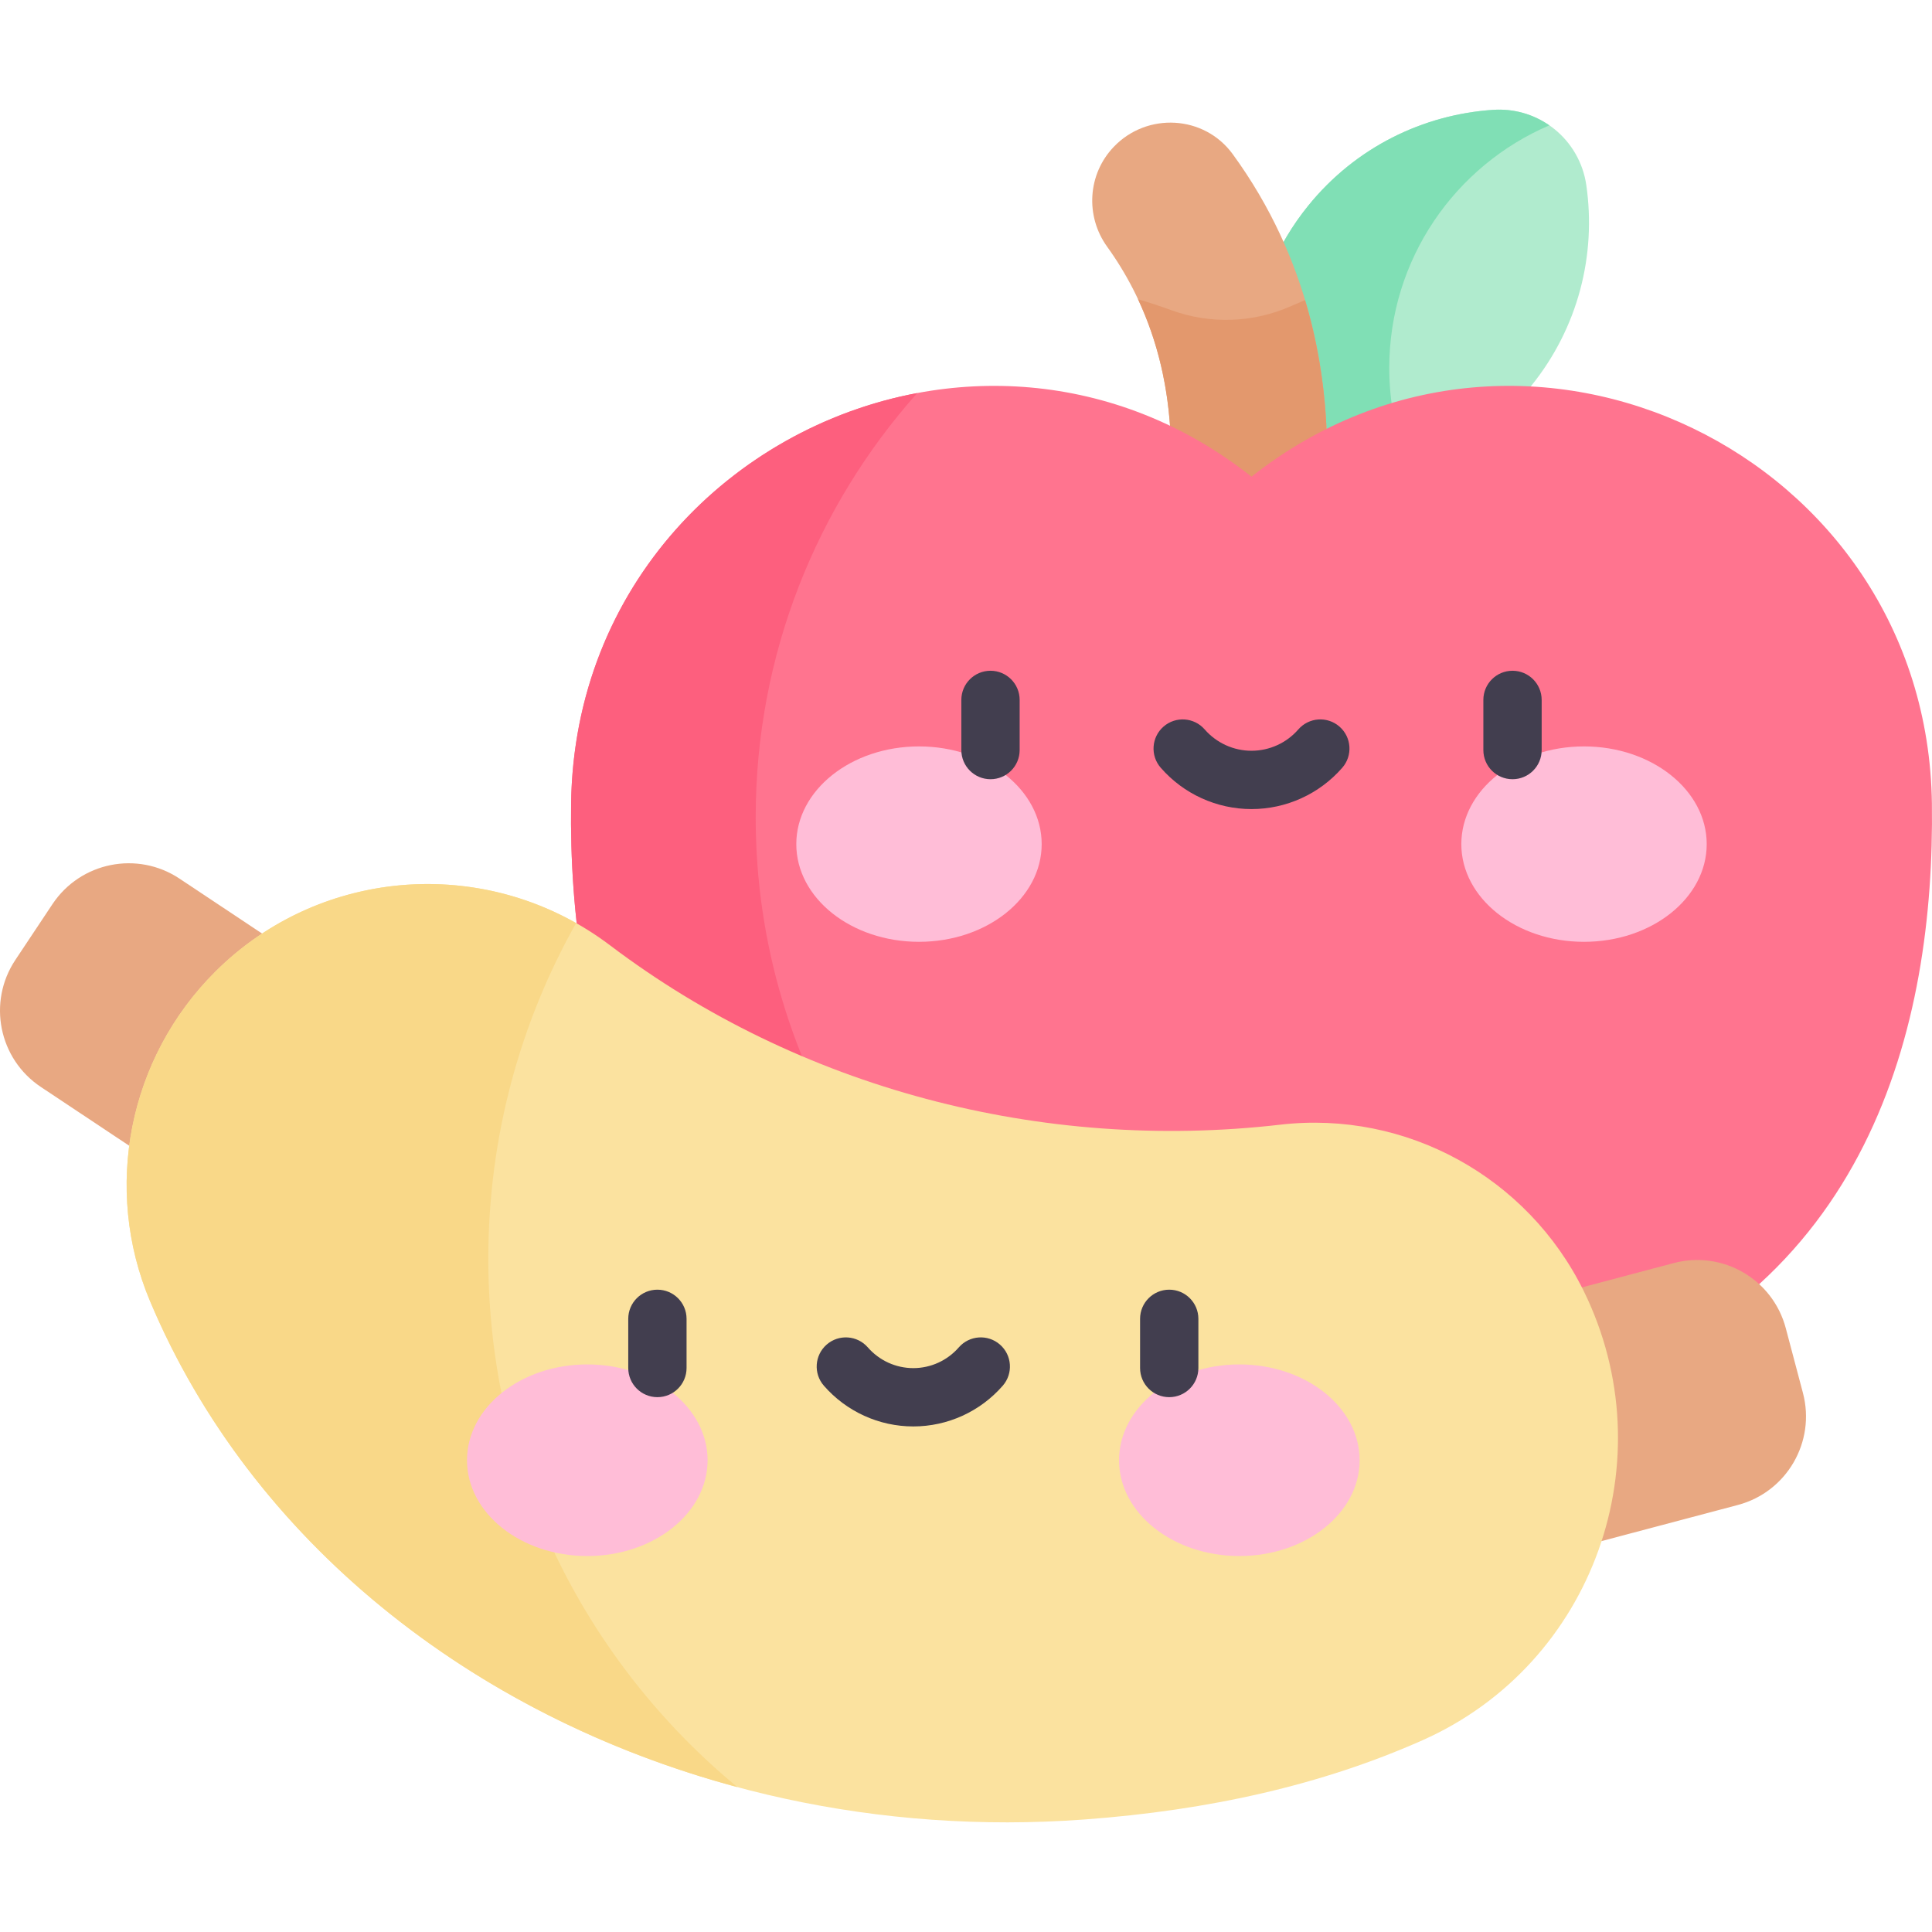
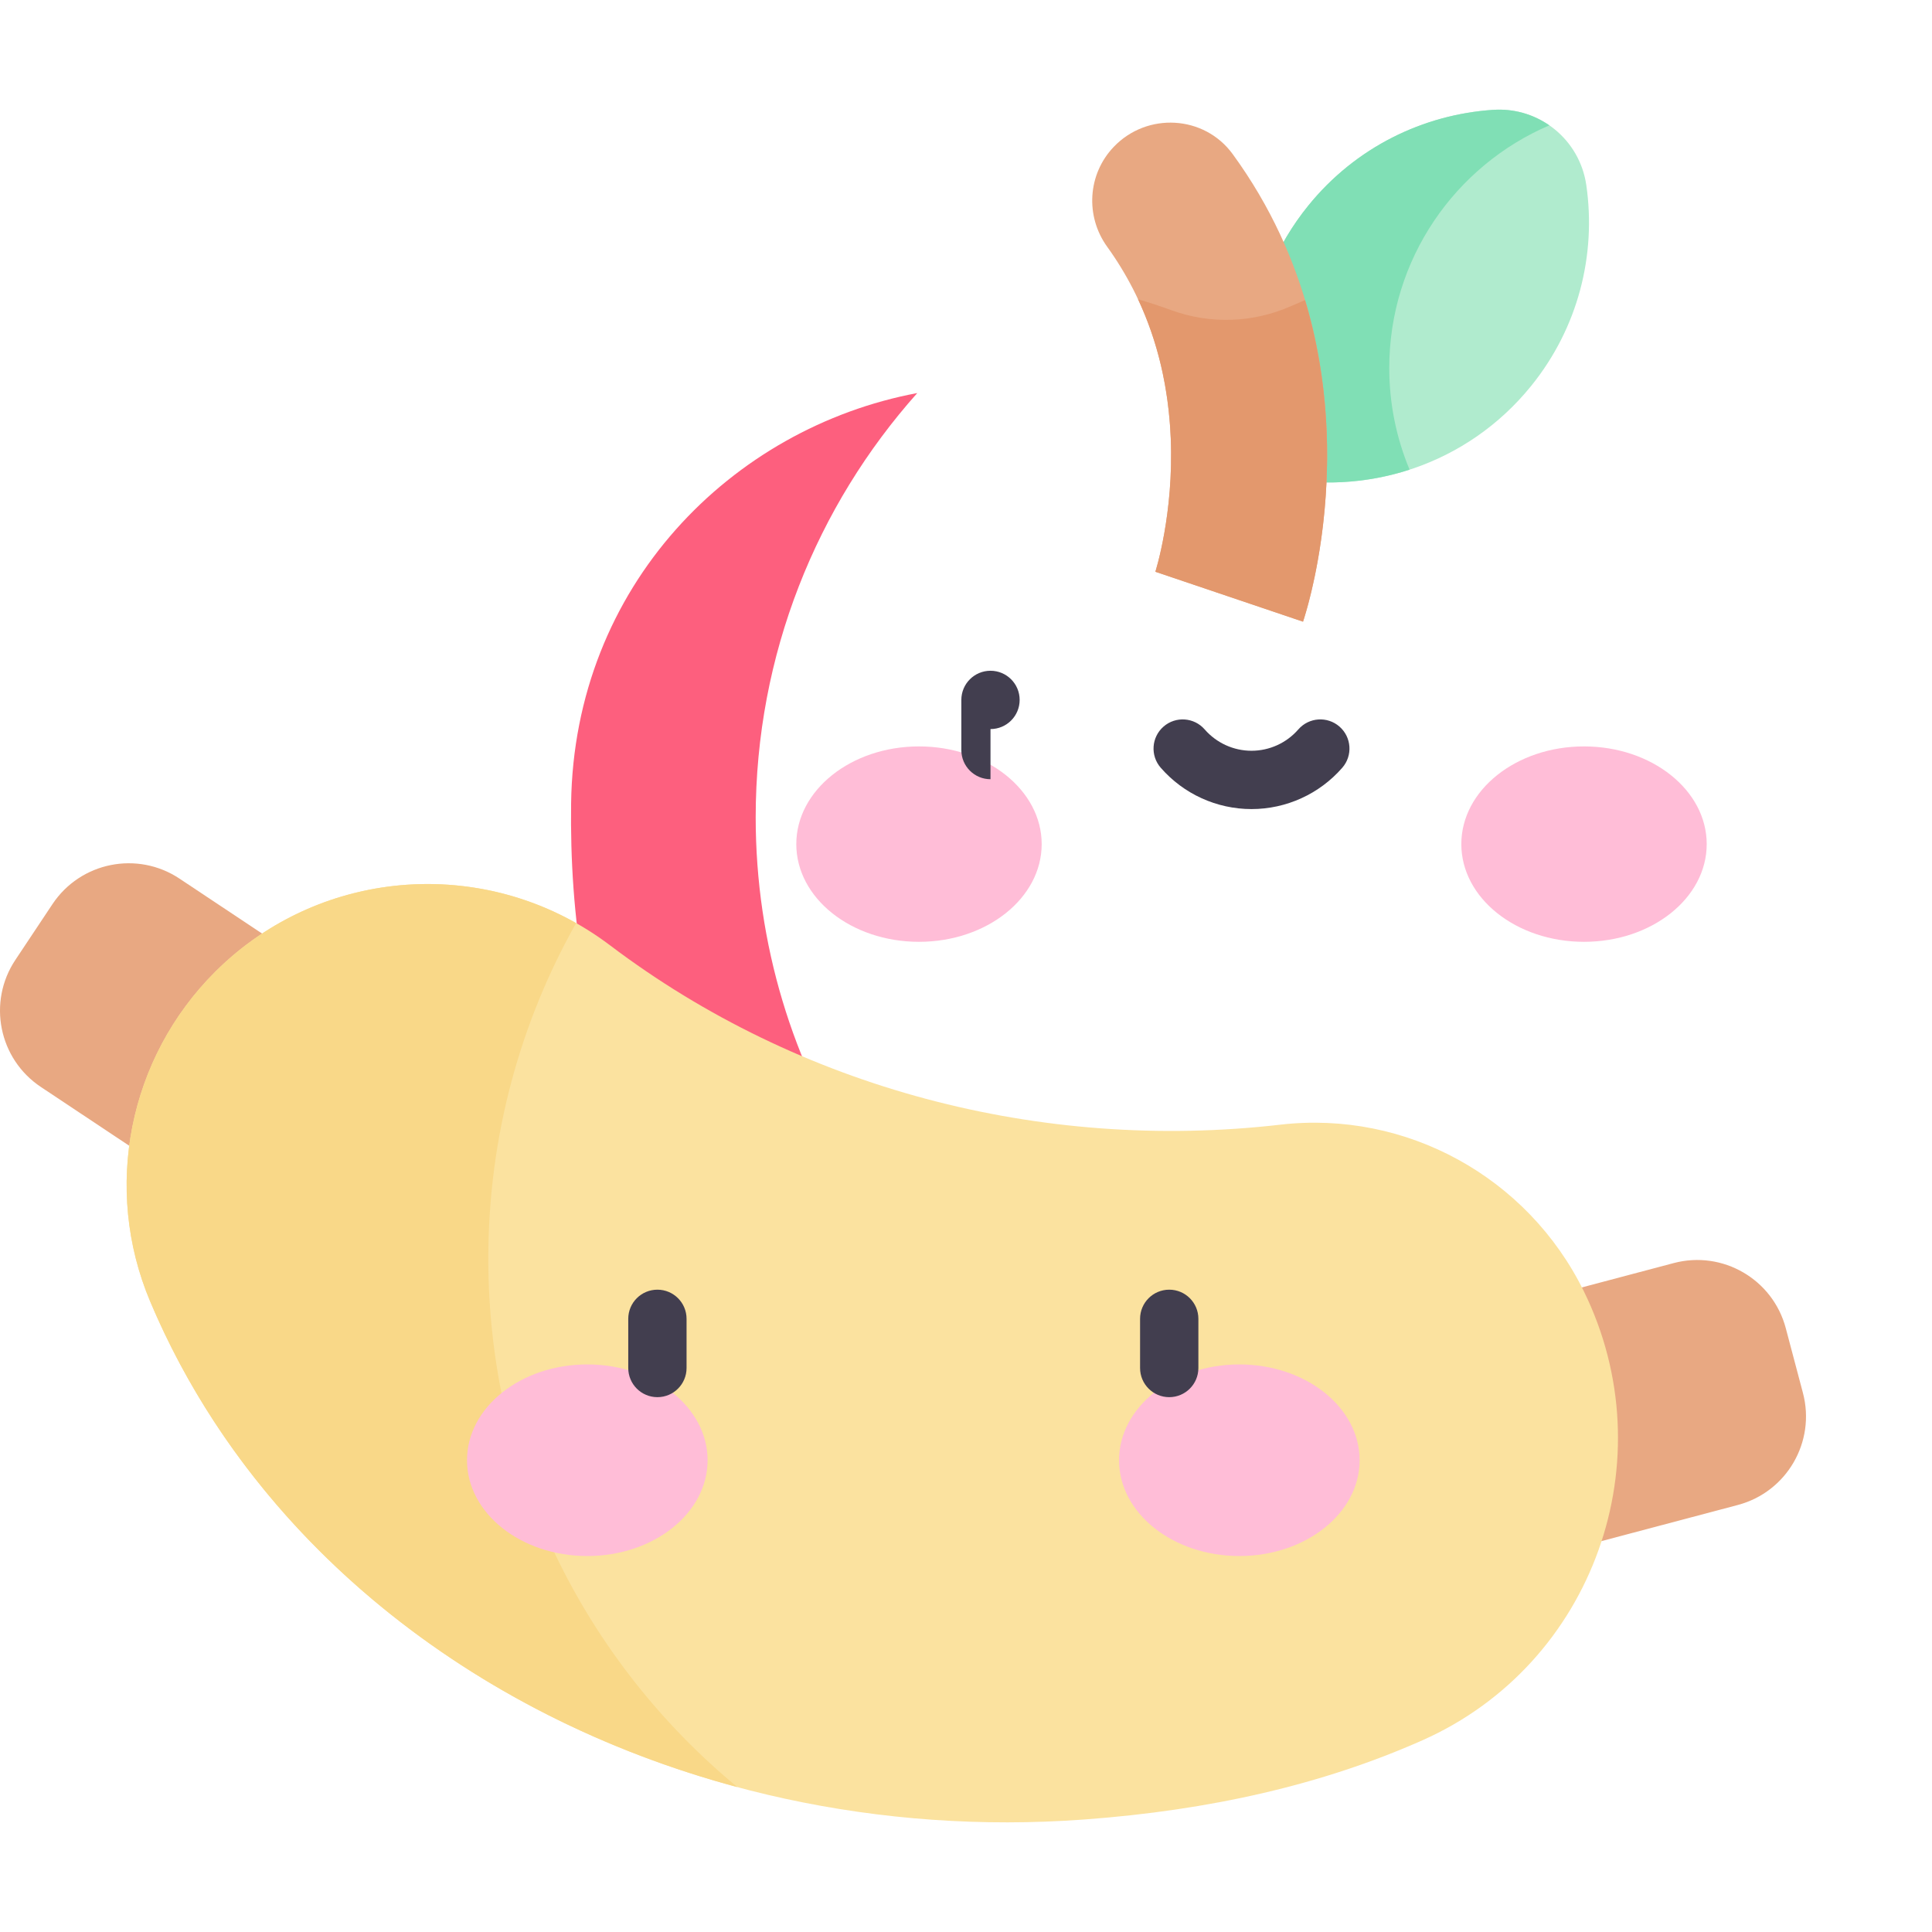
<svg xmlns="http://www.w3.org/2000/svg" id="Capa_1" enable-background="new 0 0 497 497" height="512" viewBox="0 0 497 497" width="512">
  <g>
    <path d="m408.075 47.646c-1.695-11.76-12.085-20.176-23.941-19.391-17.952 1.189-35.374 9.564-47.592 24.648-16.461 20.324-19.045 47.36-8.987 69.683 23.925 5.202 49.834-2.942 66.296-23.266 12.217-15.084 16.79-33.866 14.224-51.674z" fill="#b0ebce" />
    <path d="m357.382 94.666c0-28.007 16.965-52.047 41.176-62.419-4.079-2.829-9.099-4.344-14.425-3.991-17.952 1.188-35.374 9.563-47.592 24.648-16.461 20.325-19.045 47.36-8.987 69.683 11.655 2.534 23.778 1.892 35.053-1.773-3.362-8.049-5.225-16.88-5.225-26.148z" fill="#80dfb5" />
    <path d="m317.102 39.64c-7.319-10.031-22.016-10.84-30.595-1.863-6.712 7.024-7.375 17.809-1.696 25.691 10.085 13.999 15.575 30.498 16.36 49.243.817 19.513-3.938 34.319-3.986 34.467l.031-.093 37.981 12.836c.994-2.941 21.548-65.946-18.095-120.281z" fill="#e8a882" />
    <path d="m297.216 147.084 37.981 12.836c.768-2.272 13.213-40.425.527-82.723-1.164.482-2.323.975-3.475 1.49-9.822 4.393-20.91 4.778-31.013 1.078-2.801-1.026-5.631-1.95-8.485-2.786 5.051 10.771 7.874 22.707 8.419 35.731.817 19.513-3.938 34.319-3.986 34.466z" fill="#e3986d" />
-     <path d="m496.976 206.716c-1.192-89.76-104.574-139.716-175.031-84.092-70.458-55.624-173.84-5.668-175.031 84.092-.755 56.873 15.851 126.901 95.071 151.962h159.92c79.22-25.061 95.826-95.089 95.071-151.962z" fill="#ff748f" />
    <path d="m46.176 226.022c-10.839-7.211-25.472-4.27-32.683 6.57l-9.544 14.348c-7.211 10.839-4.27 25.472 6.57 32.683l33.974 22.601 35.658-53.6z" fill="#e8a882" />
    <path d="m463.798 358.327-4.413-16.658c-3.334-12.585-16.239-20.084-28.823-16.749l-39.444 10.45 16.487 62.231 39.444-10.45c12.584-3.334 20.083-16.239 16.749-28.824z" fill="#e8a882" />
    <path d="m194.398 210.241c0-41.903 15.716-80.129 41.564-109.128-47.614 8.927-88.303 49.486-89.048 105.604-.755 56.873 15.851 126.901 95.071 151.962h46.51c-55.614-26.267-94.097-82.854-94.097-148.438z" fill="#fd5f7e" />
    <path d="m407.379 332.054c-14.412-29.249-45.617-46.475-78.009-42.737-61.598 7.108-123.884-9.416-172.428-46.127-30.846-23.327-74.11-20.544-101.522 6.737-22.334 22.227-29.034 55.794-16.805 84.833 36.666 87.068 134.96 141.02 240.239 133.304 32.454-2.379 61.402-8.979 87.079-20.39 44.139-19.614 62.794-72.293 41.446-115.62z" fill="#fbe29f" />
    <path d="m125.616 323.804c0-31.375 8.211-60.828 22.586-86.346-29.876-16.876-67.872-12.32-92.781 12.469-22.334 22.227-29.034 55.794-16.805 84.833 25.948 61.617 82.765 106.641 151.076 124.968-39.135-32.317-64.076-81.208-64.076-135.924z" fill="#f9d888" />
    <g>
      <g>
        <g>
          <ellipse cx="151.08" cy="375.638" fill="#ffbdd7" rx="30.946" ry="24.644" />
        </g>
        <g>
          <ellipse cx="318.815" cy="375.638" fill="#ffbdd7" rx="30.946" ry="24.644" />
        </g>
      </g>
    </g>
    <g fill="#423e4f">
      <path d="m169.115 359.415c-4.143 0-7.5-3.358-7.5-7.5v-12.65c0-4.142 3.357-7.5 7.5-7.5s7.5 3.358 7.5 7.5v12.65c0 4.142-3.357 7.5-7.5 7.5z" />
      <path d="m300.78 359.415c-4.143 0-7.5-3.358-7.5-7.5v-12.65c0-4.142 3.357-7.5 7.5-7.5s7.5 3.358 7.5 7.5v12.65c0 4.142-3.357 7.5-7.5 7.5z" />
-       <path d="m234.947 366.945c-8.819 0-17.206-3.82-23.01-10.48-2.722-3.123-2.396-7.86.728-10.582 3.122-2.72 7.86-2.396 10.581.727 2.954 3.39 7.219 5.334 11.701 5.334s8.749-1.945 11.703-5.335c2.723-3.122 7.459-3.448 10.582-.726 3.123 2.721 3.447 7.459.727 10.582-5.805 6.661-14.193 10.48-23.012 10.48z" />
    </g>
    <g>
      <g>
        <g>
          <ellipse cx="236.407" cy="217.146" fill="#ffbdd7" rx="31.562" ry="25.134" />
        </g>
        <g>
          <ellipse cx="407.482" cy="217.146" fill="#ffbdd7" rx="31.562" ry="25.134" />
        </g>
      </g>
    </g>
-     <path d="m254.802 200.451c-4.143 0-7.5-3.358-7.5-7.5v-12.902c0-4.142 3.357-7.5 7.5-7.5s7.5 3.358 7.5 7.5v12.902c0 4.142-3.358 7.5-7.5 7.5z" fill="#423e4f" />
-     <path d="m389.088 200.451c-4.143 0-7.5-3.358-7.5-7.5v-12.902c0-4.142 3.357-7.5 7.5-7.5s7.5 3.358 7.5 7.5v12.902c0 4.142-3.358 7.5-7.5 7.5z" fill="#423e4f" />
+     <path d="m254.802 200.451c-4.143 0-7.5-3.358-7.5-7.5v-12.902c0-4.142 3.357-7.5 7.5-7.5s7.5 3.358 7.5 7.5c0 4.142-3.358 7.5-7.5 7.5z" fill="#423e4f" />
    <path d="m321.944 208.131c-8.952 0-17.465-3.877-23.355-10.637-2.722-3.123-2.396-7.861.728-10.582 3.122-2.72 7.86-2.396 10.581.727 3.041 3.49 7.433 5.492 12.047 5.492 4.615 0 9.007-2.002 12.048-5.492 2.72-3.123 7.459-3.448 10.581-.727 3.123 2.721 3.449 7.459.728 10.582-5.892 6.76-14.405 10.637-23.358 10.637z" fill="#423e4f" />
  </g>
</svg>